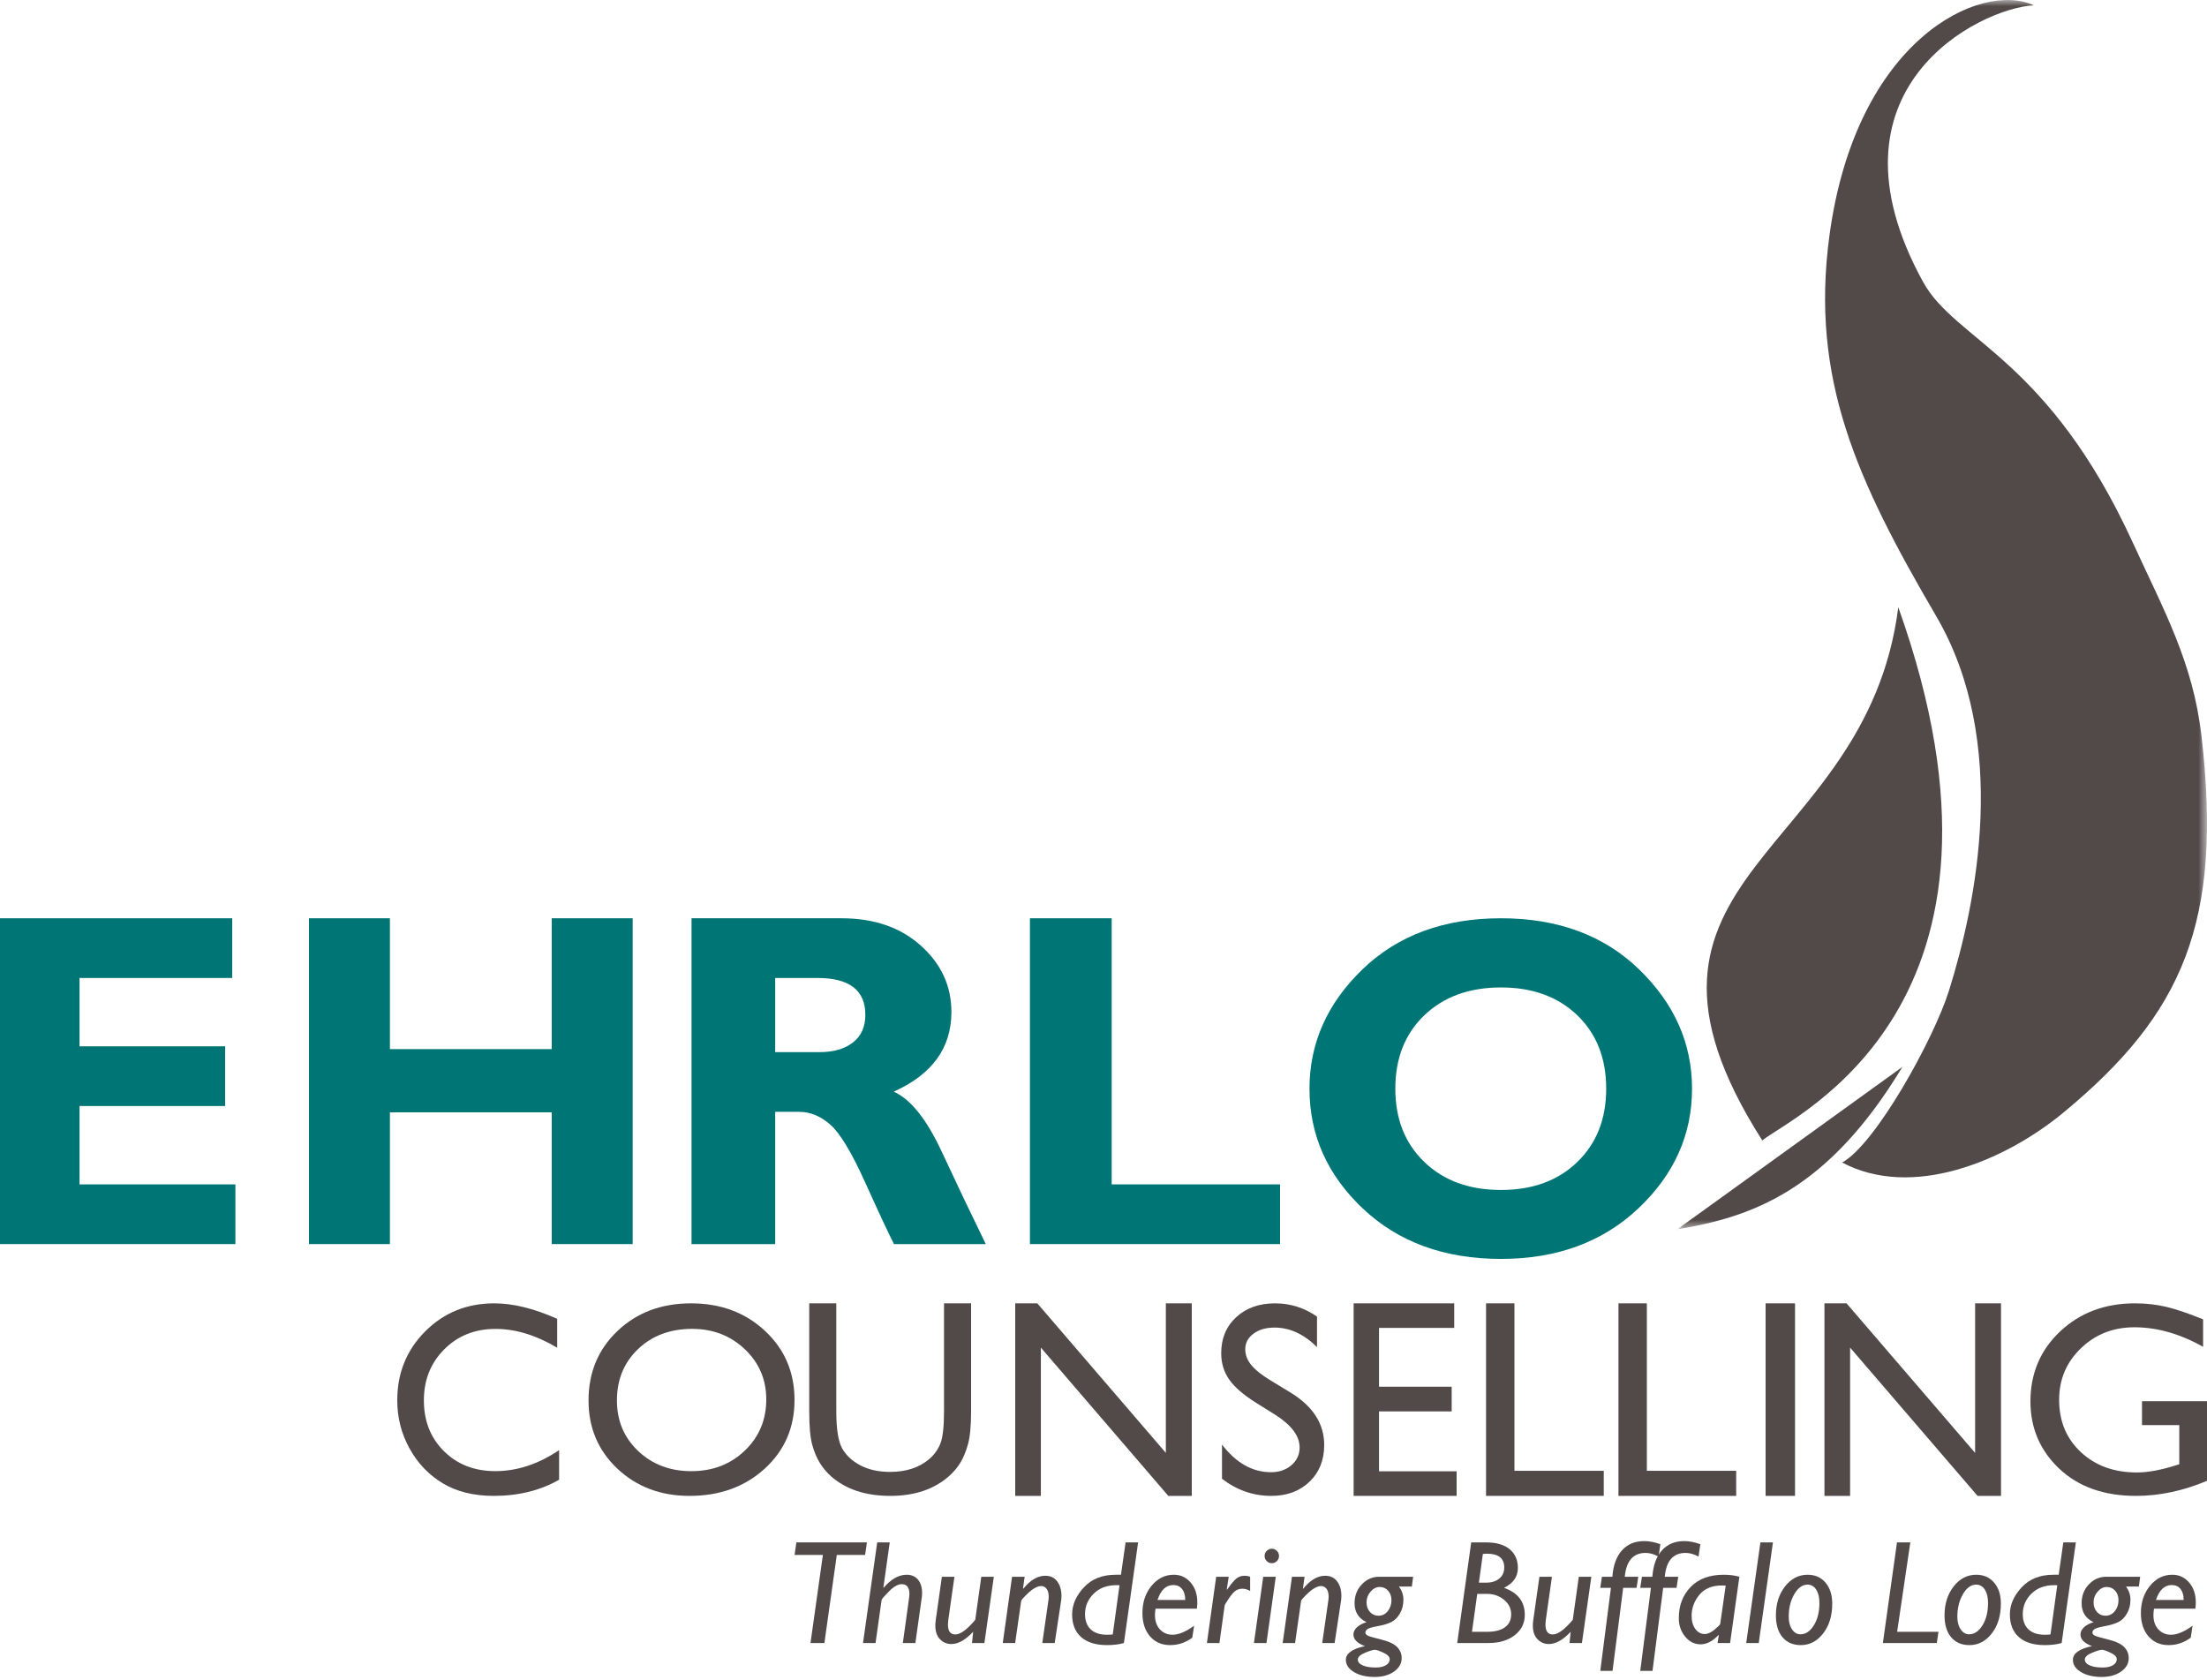
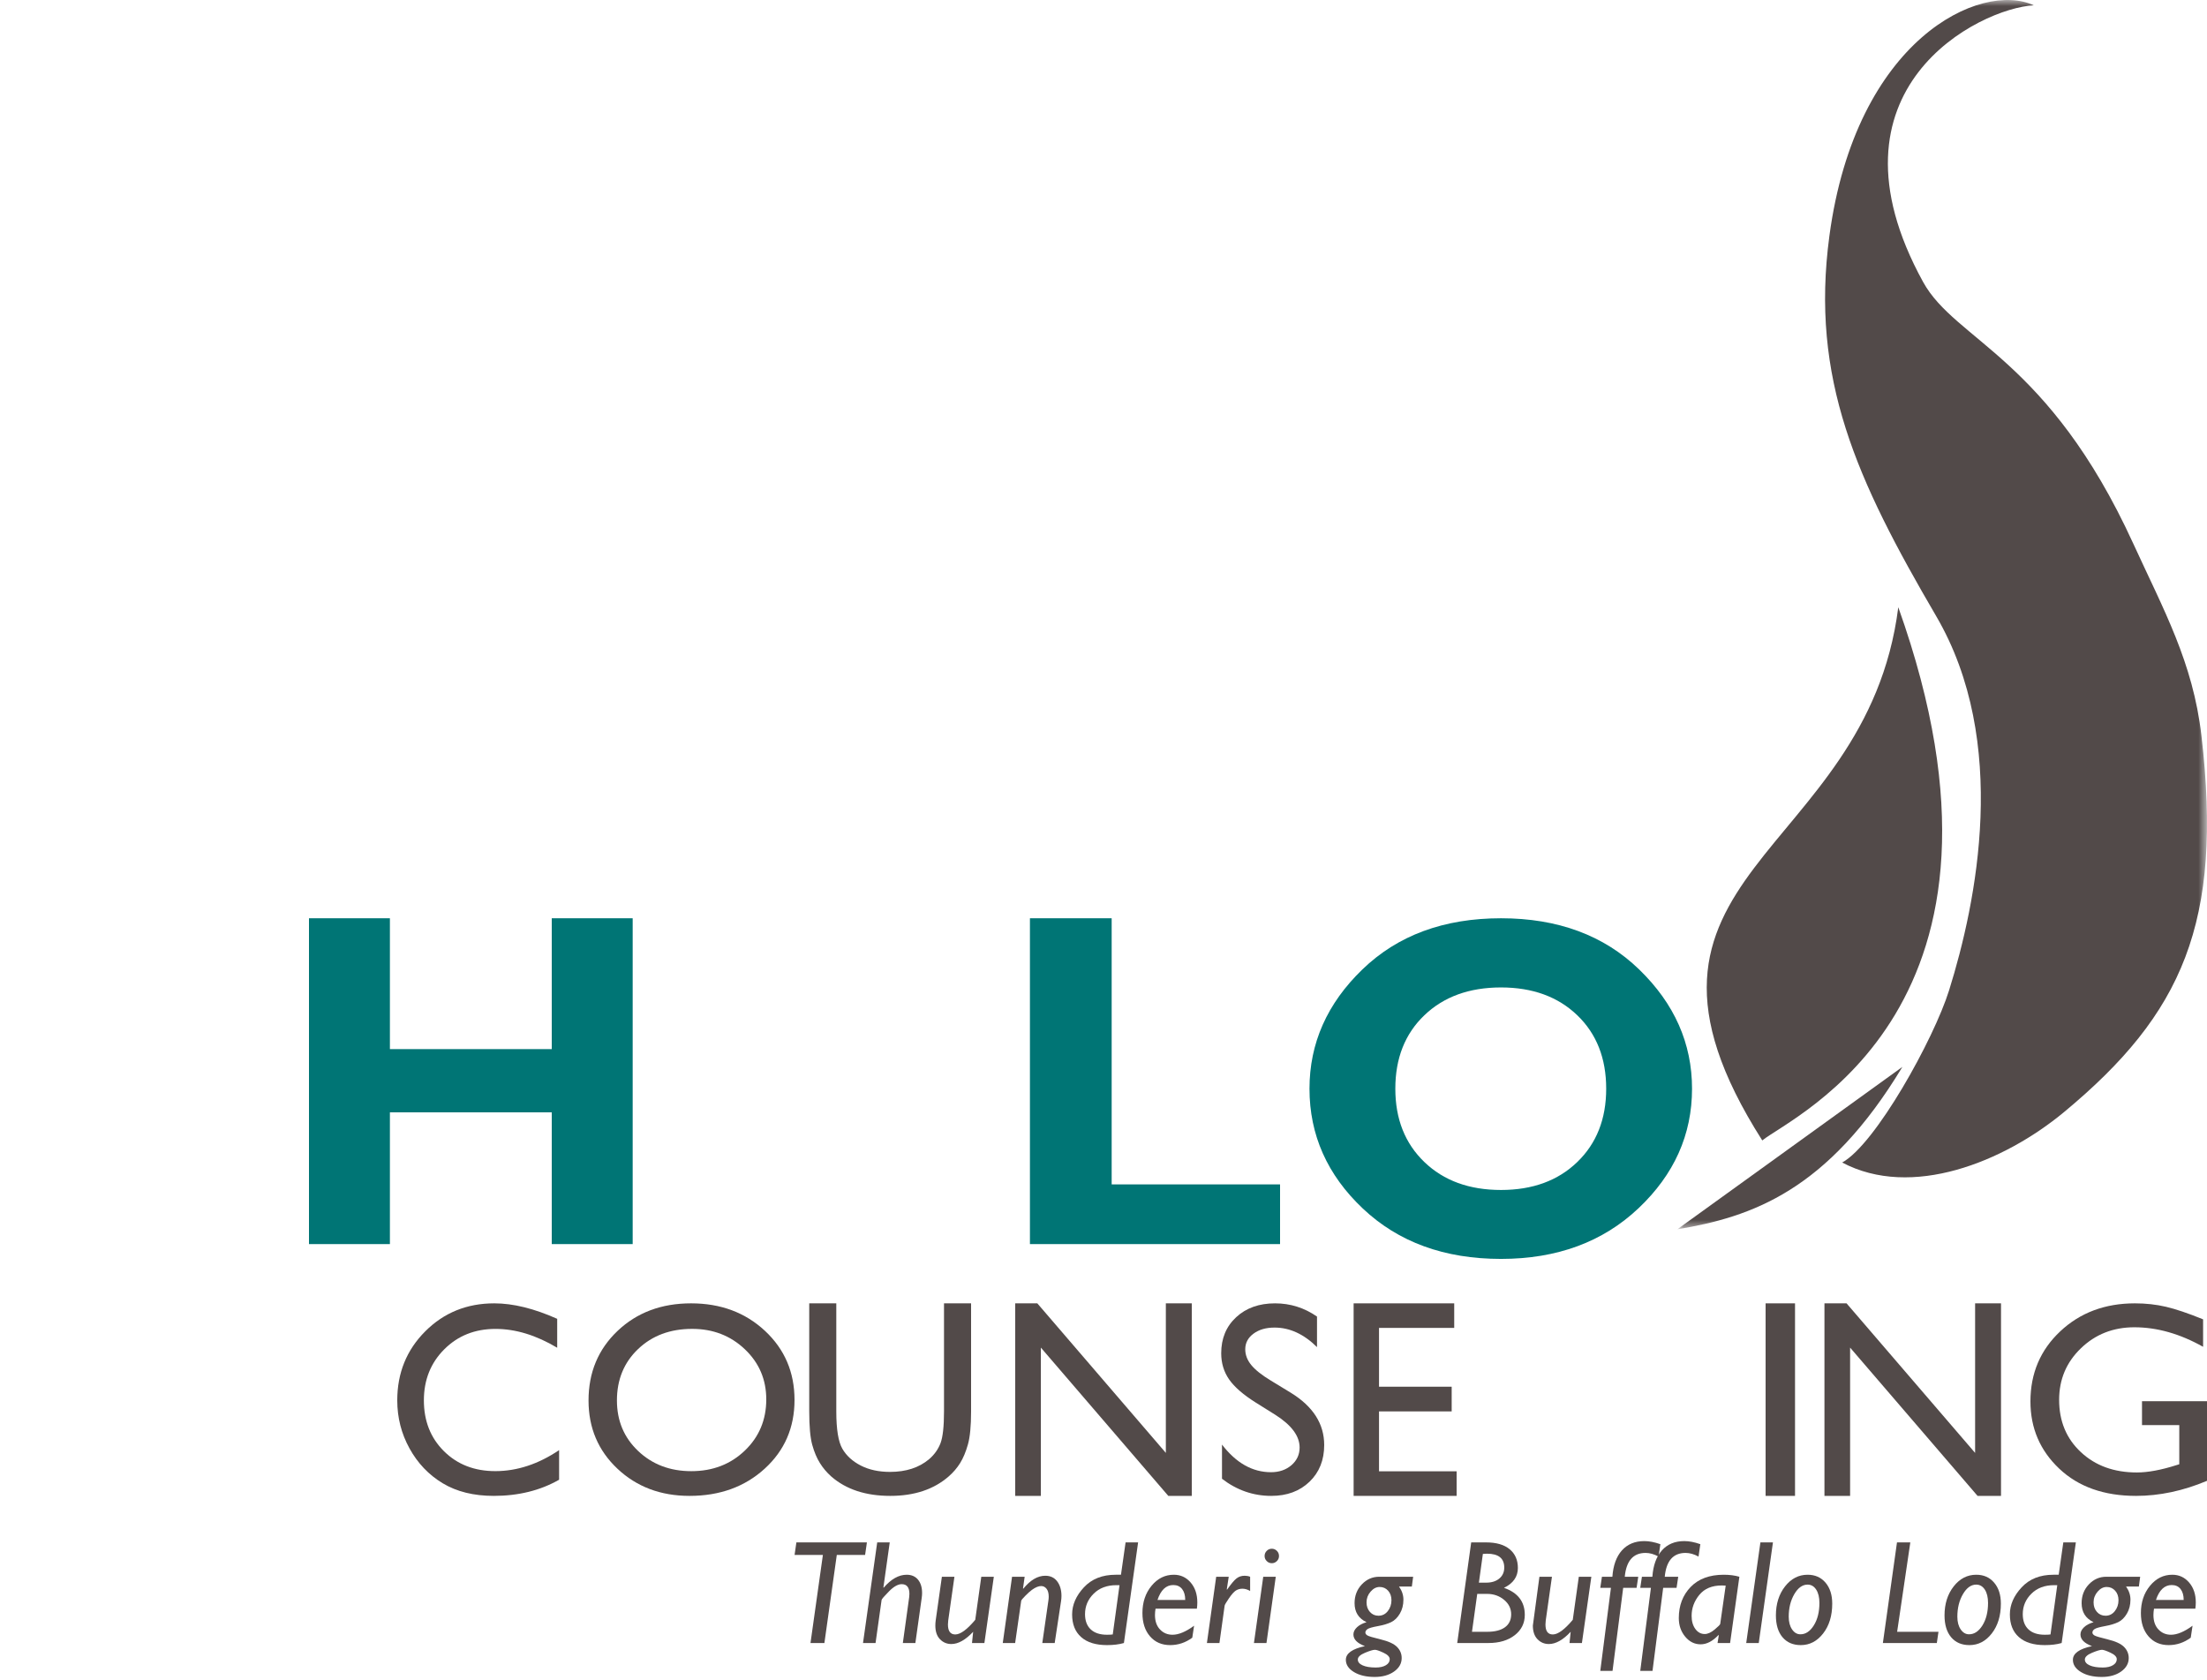
<svg xmlns="http://www.w3.org/2000/svg" xmlns:xlink="http://www.w3.org/1999/xlink" width="180px" height="137px" viewBox="0 0 180 137" version="1.1">
  <title>ehrlo-counselling-logo</title>
  <defs>
    <polygon id="path-1" points="0 0 43.2 0 43.2 100.257 0 100.257" />
    <polygon id="path-3" points="0 0 43.2 0 43.2 100.257 0 100.257" />
  </defs>
  <g id="Page-1" stroke="none" stroke-width="1" fill="none" fill-rule="evenodd">
    <g id="ehrlo-counselling-logo">
      <g id="2015_new-counselling-logo">
-         <polyline id="Fill-1" fill="#007575" fill-rule="nonzero" points="19.2 96.596 19.2 101.465 0 101.465 0 74.891 18.939 74.891 18.939 79.761 6.487 79.761 6.487 85.334 18.361 85.334 18.361 90.204 6.487 90.204 6.487 96.596 19.2 96.596" />
        <polyline id="Fill-2" fill="#007575" fill-rule="nonzero" points="51.6 74.891 51.6 101.465 45 101.465 45 90.718 31.8 90.718 31.8 101.465 25.2 101.465 25.2 74.891 31.8 74.891 31.8 85.563 45 85.563 45 74.891 51.6 74.891" />
-         <path d="M63.224,79.761 L63.224,85.81 L66.831,85.81 C67.982,85.81 68.893,85.546 69.567,85.02 C70.24,84.494 70.576,83.743 70.576,82.766 C70.576,80.763 69.276,79.761 66.675,79.761 L63.224,79.761 Z M56.4,74.891 L68.635,74.891 C71.289,74.891 73.446,75.636 75.105,77.124 C76.766,78.613 77.596,80.417 77.596,82.533 C77.596,85.46 76.027,87.627 72.89,89.033 C74.265,89.641 75.572,91.275 76.811,93.936 C78.05,96.598 79.246,99.108 80.4,101.465 L72.912,101.465 C72.465,100.59 71.686,98.923 70.576,96.463 C69.465,94.002 68.514,92.423 67.723,91.726 C66.933,91.029 66.086,90.679 65.184,90.679 L63.224,90.679 L63.224,101.465 L56.4,101.465 L56.4,74.891 L56.4,74.891 Z" id="Fill-3" fill="#007575" fill-rule="nonzero" />
        <polyline id="Fill-4" fill="#007575" fill-rule="nonzero" points="104.4 96.596 104.4 101.465 84 101.465 84 74.891 90.666 74.891 90.666 96.596 104.4 96.596" />
        <path d="M122.42,97.051 C124.994,97.051 127.067,96.292 128.64,94.772 C130.213,93.254 130.999,91.26 130.999,88.792 C130.999,86.31 130.213,84.313 128.64,82.801 C127.067,81.289 124.994,80.533 122.42,80.533 C119.832,80.533 117.749,81.289 116.17,82.801 C114.59,84.313 113.801,86.31 113.801,88.792 C113.801,91.26 114.59,93.254 116.17,94.772 C117.749,96.292 119.832,97.051 122.42,97.051 Z M122.42,74.891 C127.06,74.891 130.818,76.283 133.69,79.068 C136.564,81.854 138,85.095 138,88.792 C138,92.54 136.544,95.791 133.632,98.544 C130.72,101.297 126.982,102.673 122.42,102.673 C117.804,102.673 114.048,101.303 111.148,98.563 C108.25,95.823 106.8,92.566 106.8,88.792 C106.8,85.082 108.24,81.838 111.119,79.06 C113.998,76.28 117.766,74.891 122.42,74.891 L122.42,74.891 Z" id="Fill-5" fill="#007575" fill-rule="nonzero" />
        <path d="M45.6,118.269 L45.6,120.683 C44.06,121.561 42.284,122 40.27,122 C38.633,122 37.244,121.655 36.104,120.969 C34.964,120.281 34.062,119.333 33.398,118.126 C32.732,116.919 32.4,115.614 32.4,114.208 C32.4,111.978 33.162,110.101 34.683,108.579 C36.204,107.057 38.08,106.297 40.311,106.297 C41.85,106.297 43.561,106.718 45.444,107.559 L45.444,109.918 C43.728,108.894 42.054,108.382 40.416,108.382 C38.738,108.382 37.344,108.935 36.236,110.044 C35.127,111.152 34.571,112.541 34.571,114.208 C34.571,115.891 35.117,117.274 36.209,118.356 C37.301,119.44 38.696,119.981 40.396,119.981 C42.173,119.981 43.907,119.409 45.6,118.269" id="Fill-6" fill="#524A49" fill-rule="nonzero" />
        <path d="M56.451,108.379 C54.662,108.379 53.193,108.927 52.043,110.023 C50.891,111.118 50.316,112.517 50.316,114.219 C50.316,115.871 50.892,117.244 52.047,118.339 C53.202,119.436 54.648,119.984 56.383,119.984 C58.126,119.984 59.581,119.424 60.747,118.307 C61.913,117.189 62.496,115.797 62.496,114.131 C62.496,112.51 61.913,111.146 60.747,110.039 C59.581,108.932 58.149,108.379 56.451,108.379 Z M56.361,106.297 C58.776,106.297 60.785,107.045 62.393,108.543 C63.998,110.041 64.8,111.919 64.8,114.176 C64.8,116.433 63.99,118.301 62.369,119.78 C60.749,121.259 58.705,122 56.238,122 C53.883,122 51.921,121.259 50.353,119.78 C48.784,118.301 48,116.447 48,114.219 C48,111.932 48.79,110.041 50.369,108.543 C51.95,107.045 53.946,106.297 56.361,106.297 L56.361,106.297 Z" id="Fill-7" fill="#524A49" fill-rule="nonzero" />
        <path d="M76.992,106.297 L79.2,106.297 L79.2,115.109 C79.2,116.302 79.113,117.203 78.941,117.81 C78.77,118.417 78.557,118.923 78.305,119.327 C78.052,119.731 77.743,120.091 77.378,120.41 C76.162,121.471 74.573,122 72.611,122 C70.612,122 69.01,121.474 67.801,120.422 C67.435,120.095 67.125,119.731 66.874,119.327 C66.62,118.923 66.411,118.429 66.247,117.843 C66.083,117.259 66,116.34 66,115.087 L66,106.297 L68.207,106.297 L68.207,115.109 C68.207,116.569 68.372,117.584 68.701,118.155 C69.031,118.725 69.532,119.182 70.207,119.528 C70.879,119.872 71.674,120.044 72.589,120.044 C73.892,120.044 74.953,119.7 75.773,119.01 C76.205,118.639 76.516,118.203 76.708,117.699 C76.897,117.196 76.992,116.332 76.992,115.109 L76.992,106.297" id="Fill-8" fill="#524A49" fill-rule="nonzero" />
        <polyline id="Fill-9" fill="#524A49" fill-rule="nonzero" points="95.085 106.297 97.2 106.297 97.2 122 95.285 122 84.892 109.907 84.892 122 82.8 122 82.8 106.297 84.602 106.297 95.085 118.494 95.085 106.297" />
        <path d="M104.034,115.401 L102.415,114.388 C101.398,113.748 100.675,113.12 100.245,112.502 C99.816,111.884 99.6,111.173 99.6,110.368 C99.6,109.161 100.007,108.18 100.821,107.427 C101.634,106.673 102.691,106.297 103.992,106.297 C105.237,106.297 106.377,106.657 107.414,107.375 L107.414,109.866 C106.341,108.803 105.186,108.273 103.95,108.273 C103.253,108.273 102.68,108.438 102.233,108.77 C101.787,109.101 101.561,109.526 101.561,110.043 C101.561,110.502 101.726,110.932 102.056,111.333 C102.386,111.733 102.916,112.154 103.647,112.595 L105.276,113.588 C107.092,114.704 108,116.125 108,117.852 C108,119.081 107.6,120.079 106.801,120.847 C106.001,121.616 104.962,122 103.683,122 C102.212,122 100.872,121.534 99.664,120.603 L99.664,117.816 C100.816,119.317 102.147,120.069 103.663,120.069 C104.33,120.069 104.886,119.877 105.33,119.495 C105.773,119.111 105.995,118.632 105.995,118.056 C105.995,117.122 105.343,116.239 104.034,115.401" id="Fill-10" fill="#524A49" fill-rule="nonzero" />
        <polyline id="Fill-11" fill="#524A49" fill-rule="nonzero" points="110.4 106.297 118.604 106.297 118.604 108.3 112.471 108.3 112.471 113.096 118.397 113.096 118.397 115.11 112.471 115.11 112.471 119.995 118.8 119.995 118.8 122 110.4 122 110.4 106.297" />
-         <polyline id="Fill-12" fill="#524A49" fill-rule="nonzero" points="121.2 106.297 123.516 106.297 123.516 119.955 130.8 119.955 130.8 122 121.2 122 121.2 106.297" />
-         <polyline id="Fill-13" fill="#524A49" fill-rule="nonzero" points="132 106.297 134.315 106.297 134.315 119.955 141.6 119.955 141.6 122 132 122 132 106.297" />
        <polygon id="Fill-14" fill="#524A49" fill-rule="nonzero" points="144 122 146.4 122 146.4 106.297 144 106.297" />
        <polyline id="Fill-15" fill="#524A49" fill-rule="nonzero" points="161.087 106.297 163.2 106.297 163.2 122 161.287 122 150.892 109.907 150.892 122 148.8 122 148.8 106.297 150.602 106.297 161.087 118.494 161.087 106.297" />
        <path d="M174.699,114.276 L180,114.276 L180,120.771 C178.055,121.59 176.125,122 174.213,122 C171.599,122 169.509,121.258 167.946,119.777 C166.381,118.296 165.6,116.469 165.6,114.297 C165.6,112.007 166.41,110.101 168.031,108.579 C169.651,107.057 171.682,106.297 174.122,106.297 C175.011,106.297 175.856,106.391 176.653,106.577 C177.451,106.764 178.462,107.105 179.682,107.602 L179.682,109.841 C177.799,108.781 175.931,108.249 174.076,108.249 C172.352,108.249 170.898,108.821 169.715,109.963 C168.53,111.103 167.94,112.504 167.94,114.165 C167.94,115.906 168.53,117.329 169.715,118.433 C170.898,119.538 172.419,120.09 174.281,120.09 C175.184,120.09 176.266,119.889 177.524,119.487 L177.739,119.42 L177.739,116.228 L174.699,116.228 L174.699,114.276" id="Fill-16" fill="#524A49" fill-rule="nonzero" />
        <path d="M143.728,93.01 C129.799,71.131 152.209,70.105 154.822,49.525 C166.454,82.113 146.216,90.992 143.728,93.01" id="Fill-17" fill="#524A49" fill-rule="nonzero" />
        <g id="Group-21" transform="translate(136.8, 0)">
          <g id="Fill-18-Clipped">
            <mask id="mask-2" fill="white">
              <use xlink:href="#path-1" />
            </mask>
            <g id="path-1" />
            <path d="M18.357,87.013 C12.259,97.123 6.073,99.252 0,100.257" id="Fill-18" fill="#524A49" fill-rule="nonzero" mask="url(#mask-2)" />
          </g>
          <g id="Fill-20-Clipped">
            <mask id="mask-4" fill="white">
              <use xlink:href="#path-3" />
            </mask>
            <g id="path-1" />
            <path d="M13.445,94.812 C16.169,93.32 20.921,84.744 22.163,80.773 C24.402,73.617 27.108,60.502 21.111,50.246 C14.614,39.131 10.837,30.879 12.403,19.24 C14.564,3.161 24.771,-1.572 29.073,0.433 C24.692,0.655 11.374,7.217 20.044,22.994 C22.689,27.805 30.245,29.169 37.177,44.314 C39.673,49.764 42.053,54.015 42.744,59.98 C44.517,75.269 41.19,82.695 31.539,90.699 C26.612,94.784 19.096,97.806 13.445,94.812" id="Fill-20" fill="#524A49" fill-rule="nonzero" mask="url(#mask-4)" />
          </g>
        </g>
      </g>
      <g id="Thundering-Buffalo-L" transform="translate(64.805, 125.687)" fill="#524A49" fill-rule="nonzero">
        <g id="Thundering-Buffalo-Lodge">
          <polygon id="Path" points="5.899 0.106 5.752 1.128 3.443 1.128 2.432 8.313 1.298 8.313 2.309 1.128 0 1.128 0.147 0.106" />
          <path d="M7.761,0.106 L7.244,3.778 L7.267,3.801 C7.874,3.096 8.499,2.744 9.142,2.744 C9.537,2.744 9.846,2.878 10.067,3.146 C10.288,3.414 10.399,3.776 10.399,4.23 C10.399,4.359 10.389,4.492 10.369,4.63 L9.852,8.313 L8.83,8.313 L9.347,4.571 C9.359,4.477 9.365,4.389 9.365,4.306 C9.365,3.778 9.155,3.513 8.736,3.513 C8.431,3.513 8.084,3.71 7.696,4.104 C7.309,4.497 7.109,4.729 7.097,4.8 L6.604,8.313 L5.581,8.313 L6.739,0.106 L7.761,0.106 Z" id="Path" />
          <path d="M16.25,2.908 L15.481,8.313 L14.47,8.313 L14.564,7.397 C13.941,8.062 13.348,8.395 12.784,8.395 C12.42,8.395 12.111,8.265 11.859,8.005 C11.606,7.744 11.48,7.373 11.48,6.891 C11.48,6.754 11.49,6.615 11.509,6.474 L12.014,2.908 L13.037,2.908 L12.531,6.474 C12.516,6.592 12.508,6.701 12.508,6.803 C12.508,7.344 12.708,7.614 13.107,7.614 C13.526,7.614 14.069,7.216 14.735,6.421 L15.228,2.908 L16.25,2.908 Z" id="Path" />
          <path d="M18.765,2.908 L18.63,3.86 L18.653,3.883 C19.229,3.178 19.826,2.826 20.445,2.826 C20.864,2.826 21.189,2.98 21.42,3.287 C21.651,3.595 21.767,3.991 21.767,4.477 C21.767,4.614 21.755,4.757 21.732,4.906 L21.215,8.313 L20.204,8.313 L20.698,4.87 C20.717,4.749 20.727,4.637 20.727,4.535 C20.727,4.253 20.668,4.038 20.551,3.889 C20.433,3.74 20.286,3.666 20.11,3.666 C20.008,3.666 19.894,3.691 19.766,3.742 C19.639,3.793 19.503,3.872 19.358,3.977 C19.213,4.083 19.034,4.244 18.821,4.459 C18.607,4.675 18.494,4.812 18.483,4.87 L17.989,8.313 L16.979,8.313 L17.737,2.908 L18.765,2.908 Z" id="Path" />
          <path d="M28.018,0.106 L26.86,8.313 C26.465,8.427 26.005,8.483 25.48,8.483 C24.567,8.483 23.865,8.266 23.374,7.831 C22.882,7.397 22.636,6.78 22.636,5.981 C22.636,5.197 22.956,4.462 23.594,3.775 C24.232,3.087 25.098,2.744 26.191,2.744 L26.62,2.744 L26.996,0.106 L28.018,0.106 Z M25.95,7.614 L26.502,3.595 L26.238,3.595 C25.474,3.595 24.858,3.828 24.39,4.292 C23.922,4.756 23.688,5.311 23.688,5.957 C23.688,6.494 23.843,6.908 24.152,7.2 C24.462,7.492 24.904,7.638 25.48,7.638 C25.687,7.638 25.844,7.63 25.95,7.614 Z" id="Shape" />
          <path d="M32.583,6.903 L32.436,7.878 C31.888,8.282 31.286,8.483 30.632,8.483 C29.951,8.483 29.403,8.246 28.99,7.77 C28.577,7.294 28.37,6.66 28.37,5.869 C28.37,4.988 28.618,4.247 29.114,3.645 C29.609,3.044 30.215,2.744 30.932,2.744 C31.48,2.744 31.936,2.954 32.301,3.375 C32.665,3.796 32.847,4.34 32.847,5.005 C32.847,5.17 32.835,5.338 32.812,5.511 L29.44,5.511 C29.408,5.691 29.393,5.863 29.393,6.028 C29.393,6.525 29.529,6.918 29.801,7.206 C30.073,7.494 30.415,7.638 30.826,7.638 C31.327,7.638 31.913,7.393 32.583,6.903 Z M29.598,4.8 L31.86,4.8 C31.86,4.424 31.775,4.127 31.605,3.91 C31.434,3.692 31.194,3.584 30.885,3.584 C30.297,3.584 29.869,3.989 29.598,4.8 Z" id="Shape" />
          <path d="M35.409,2.908 L35.25,3.936 L35.273,3.96 C35.595,3.502 35.849,3.198 36.037,3.049 C36.225,2.9 36.449,2.826 36.707,2.826 C36.868,2.826 37.016,2.853 37.154,2.908 L37.154,4.066 C36.938,3.944 36.729,3.883 36.525,3.883 C36.325,3.883 36.147,3.933 35.99,4.033 C35.834,4.133 35.644,4.347 35.42,4.674 C35.197,5.001 35.082,5.199 35.074,5.27 L34.651,8.313 L33.629,8.313 L34.386,2.908 L35.409,2.908 Z" id="Path" />
          <path d="M38.334,1.216 C38.334,1.052 38.392,0.912 38.508,0.796 C38.623,0.681 38.761,0.623 38.922,0.623 C39.082,0.623 39.221,0.681 39.336,0.796 C39.452,0.912 39.509,1.052 39.509,1.216 C39.509,1.377 39.452,1.515 39.336,1.63 C39.221,1.746 39.082,1.804 38.922,1.804 C38.761,1.804 38.623,1.746 38.508,1.63 C38.392,1.515 38.334,1.377 38.334,1.216 Z M39.245,2.908 L38.487,8.313 L37.465,8.313 L38.223,2.908 L39.245,2.908 Z" id="Shape" />
-           <path d="M41.595,2.908 L41.46,3.86 L41.483,3.883 C42.059,3.178 42.656,2.826 43.275,2.826 C43.694,2.826 44.019,2.98 44.251,3.287 C44.482,3.595 44.597,3.991 44.597,4.477 C44.597,4.614 44.585,4.757 44.562,4.906 L44.045,8.313 L43.034,8.313 L43.528,4.87 C43.547,4.749 43.557,4.637 43.557,4.535 C43.557,4.253 43.498,4.038 43.381,3.889 C43.264,3.74 43.117,3.666 42.94,3.666 C42.839,3.666 42.724,3.691 42.597,3.742 C42.469,3.793 42.333,3.872 42.188,3.977 C42.043,4.083 41.864,4.244 41.651,4.459 C41.437,4.675 41.325,4.812 41.313,4.87 L40.819,8.313 L39.809,8.313 L40.567,2.908 L41.595,2.908 Z" id="Path" />
          <path d="M50.449,2.908 L50.343,3.707 L49.297,3.707 C49.536,4.044 49.656,4.4 49.656,4.776 C49.656,5.207 49.559,5.587 49.365,5.916 C49.171,6.245 48.934,6.477 48.654,6.612 C48.374,6.747 48.012,6.855 47.57,6.935 C47.127,7.016 46.847,7.096 46.73,7.176 C46.612,7.257 46.553,7.352 46.553,7.461 C46.553,7.543 46.604,7.619 46.706,7.687 C46.808,7.756 47.175,7.867 47.808,8.019 C48.44,8.172 48.883,8.377 49.136,8.633 C49.388,8.89 49.514,9.192 49.514,9.541 C49.514,9.98 49.307,10.346 48.892,10.64 C48.477,10.933 47.95,11.08 47.311,11.08 C46.626,11.08 46.063,10.947 45.622,10.681 C45.182,10.414 44.961,10.082 44.961,9.682 C44.961,9.161 45.48,8.789 46.518,8.566 C45.892,8.335 45.578,8.017 45.578,7.614 C45.578,7.406 45.674,7.212 45.866,7.029 C46.058,6.847 46.319,6.709 46.648,6.615 C45.997,6.306 45.672,5.789 45.672,5.064 C45.672,4.457 45.869,3.946 46.263,3.531 C46.656,3.116 47.129,2.908 47.681,2.908 L50.449,2.908 Z M47.623,6.087 C47.932,6.087 48.186,5.96 48.384,5.708 C48.581,5.455 48.68,5.16 48.68,4.823 C48.68,4.506 48.589,4.247 48.407,4.045 C48.225,3.843 47.995,3.742 47.717,3.742 C47.443,3.742 47.196,3.87 46.977,4.124 C46.757,4.379 46.648,4.669 46.648,4.994 C46.648,5.311 46.74,5.572 46.924,5.778 C47.108,5.984 47.341,6.087 47.623,6.087 Z M47.394,10.311 C47.742,10.311 48.02,10.248 48.228,10.123 C48.435,9.997 48.539,9.835 48.539,9.635 C48.539,9.439 48.369,9.262 48.028,9.103 C47.687,8.945 47.456,8.865 47.335,8.865 C47.182,8.865 46.911,8.947 46.521,9.109 C46.131,9.272 45.937,9.455 45.937,9.659 C45.937,9.858 46.067,10.017 46.327,10.134 C46.588,10.252 46.943,10.311 47.394,10.311 Z" id="Shape" />
          <path d="M55.184,0.106 L56.388,0.106 C57.23,0.106 57.875,0.292 58.321,0.664 C58.768,1.036 58.991,1.545 58.991,2.191 C58.991,2.904 58.613,3.445 57.857,3.813 C58.989,4.205 59.555,4.939 59.555,6.016 C59.555,6.697 59.281,7.251 58.732,7.676 C58.184,8.101 57.471,8.313 56.594,8.313 L54.044,8.313 L55.184,0.106 Z M56.136,1.046 L55.812,3.39 L56.4,3.39 C56.85,3.39 57.21,3.277 57.478,3.052 C57.746,2.827 57.88,2.53 57.88,2.162 C57.88,1.406 57.412,1.028 56.476,1.028 C56.371,1.028 56.257,1.034 56.136,1.046 Z M55.677,4.306 L55.248,7.397 L56.488,7.397 C57.119,7.397 57.602,7.273 57.939,7.027 C58.276,6.78 58.444,6.427 58.444,5.969 C58.444,5.503 58.251,5.109 57.863,4.788 C57.475,4.467 57.013,4.306 56.476,4.306 L55.677,4.306 Z" id="Shape" />
-           <path d="M64.983,2.908 L64.214,8.313 L63.203,8.313 L63.297,7.397 C62.675,8.062 62.081,8.395 61.517,8.395 C61.153,8.395 60.844,8.265 60.592,8.005 C60.339,7.744 60.213,7.373 60.213,6.891 C60.213,6.754 60.223,6.615 60.242,6.474 L60.748,2.908 L61.77,2.908 L61.264,6.474 C61.249,6.592 61.241,6.701 61.241,6.803 C61.241,7.344 61.441,7.614 61.84,7.614 C62.259,7.614 62.802,7.216 63.468,6.421 L63.961,2.908 L64.983,2.908 Z" id="Path" />
+           <path d="M64.983,2.908 L64.214,8.313 L63.203,8.313 L63.297,7.397 C62.675,8.062 62.081,8.395 61.517,8.395 C61.153,8.395 60.844,8.265 60.592,8.005 C60.339,7.744 60.213,7.373 60.213,6.891 L60.748,2.908 L61.77,2.908 L61.264,6.474 C61.249,6.592 61.241,6.701 61.241,6.803 C61.241,7.344 61.441,7.614 61.84,7.614 C62.259,7.614 62.802,7.216 63.468,6.421 L63.961,2.908 L64.983,2.908 Z" id="Path" />
          <path d="M68.808,2.908 L68.673,3.813 L67.58,3.813 L66.711,10.587 L65.712,10.587 L66.581,3.813 L65.712,3.813 L65.847,2.908 L66.699,2.908 C66.765,1.98 67.025,1.263 67.477,0.758 C67.93,0.253 68.538,0 69.302,0 C69.701,0 70.138,0.084 70.612,0.253 L70.465,1.263 C70.097,1.063 69.744,0.964 69.407,0.964 C68.397,0.964 67.831,1.612 67.709,2.908 L68.808,2.908 Z" id="Path" />
          <path d="M72.069,2.908 L71.933,3.813 L70.841,3.813 L69.971,10.587 L68.972,10.587 L69.842,3.813 L68.972,3.813 L69.108,2.908 L69.96,2.908 C70.026,1.98 70.286,1.263 70.738,0.758 C71.19,0.253 71.798,0 72.562,0 C72.962,0 73.398,0.084 73.872,0.253 L73.725,1.263 C73.357,1.063 73.005,0.964 72.668,0.964 C71.657,0.964 71.091,1.612 70.97,2.908 L72.069,2.908 Z" id="Path" />
          <path d="M77.056,2.908 L76.299,8.313 L75.276,8.313 L75.376,7.69 L75.353,7.661 C74.879,8.166 74.393,8.419 73.896,8.419 C73.402,8.419 72.982,8.21 72.636,7.793 C72.289,7.376 72.116,6.872 72.116,6.28 C72.116,5.254 72.438,4.408 73.082,3.742 C73.726,3.077 74.626,2.744 75.782,2.744 C76.252,2.744 76.677,2.798 77.056,2.908 Z M75.494,6.75 L75.94,3.631 C75.831,3.623 75.725,3.619 75.623,3.619 C74.82,3.619 74.209,3.875 73.79,4.386 C73.371,4.897 73.161,5.468 73.161,6.098 C73.161,6.533 73.262,6.888 73.464,7.165 C73.666,7.441 73.921,7.579 74.231,7.579 C74.477,7.579 74.748,7.456 75.041,7.212 C75.335,6.967 75.486,6.813 75.494,6.75 Z" id="Shape" />
          <polygon id="Path" points="79.794 0.106 78.637 8.313 77.615 8.313 78.772 0.106" />
          <path d="M82.62,2.744 C83.227,2.744 83.714,2.958 84.08,3.387 C84.446,3.816 84.629,4.387 84.629,5.099 C84.629,6.087 84.383,6.897 83.889,7.532 C83.396,8.166 82.789,8.483 82.068,8.483 C81.433,8.483 80.936,8.27 80.576,7.843 C80.215,7.416 80.035,6.823 80.035,6.063 C80.035,5.119 80.284,4.33 80.781,3.695 C81.279,3.061 81.892,2.744 82.62,2.744 Z M82.62,3.549 C82.201,3.549 81.84,3.808 81.536,4.327 C81.233,4.846 81.081,5.46 81.081,6.169 C81.081,6.592 81.172,6.936 81.354,7.203 C81.536,7.469 81.762,7.602 82.033,7.602 C82.46,7.602 82.825,7.359 83.128,6.874 C83.432,6.388 83.584,5.777 83.584,5.041 C83.584,4.586 83.496,4.224 83.319,3.954 C83.143,3.684 82.91,3.549 82.62,3.549 Z" id="Shape" />
          <polygon id="Path" points="90.998 0.106 89.923 7.397 93.295 7.397 93.16 8.313 88.76 8.313 89.911 0.106" />
          <path d="M96.374,2.744 C96.981,2.744 97.467,2.958 97.833,3.387 C98.2,3.816 98.383,4.387 98.383,5.099 C98.383,6.087 98.136,6.897 97.642,7.532 C97.149,8.166 96.542,8.483 95.821,8.483 C95.187,8.483 94.689,8.27 94.329,7.843 C93.969,7.416 93.788,6.823 93.788,6.063 C93.788,5.119 94.037,4.33 94.535,3.695 C95.032,3.061 95.645,2.744 96.374,2.744 Z M96.374,3.549 C95.954,3.549 95.593,3.808 95.29,4.327 C94.986,4.846 94.834,5.46 94.834,6.169 C94.834,6.592 94.925,6.936 95.107,7.203 C95.29,7.469 95.516,7.602 95.786,7.602 C96.213,7.602 96.578,7.359 96.882,6.874 C97.185,6.388 97.337,5.777 97.337,5.041 C97.337,4.586 97.249,4.224 97.073,3.954 C96.896,3.684 96.663,3.549 96.374,3.549 Z" id="Shape" />
          <path d="M104.499,0.106 L103.341,8.313 C102.946,8.427 102.485,8.483 101.961,8.483 C101.048,8.483 100.346,8.266 99.854,7.831 C99.363,7.397 99.117,6.78 99.117,5.981 C99.117,5.197 99.436,4.462 100.075,3.775 C100.713,3.087 101.579,2.744 102.671,2.744 L103.1,2.744 L103.476,0.106 L104.499,0.106 Z M102.431,7.614 L102.983,3.595 L102.719,3.595 C101.955,3.595 101.339,3.828 100.871,4.292 C100.403,4.756 100.169,5.311 100.169,5.957 C100.169,6.494 100.323,6.908 100.633,7.2 C100.942,7.492 101.385,7.638 101.961,7.638 C102.168,7.638 102.325,7.63 102.431,7.614 Z" id="Shape" />
          <path d="M109.745,2.908 L109.639,3.707 L108.594,3.707 C108.832,4.044 108.952,4.4 108.952,4.776 C108.952,5.207 108.855,5.587 108.661,5.916 C108.467,6.245 108.23,6.477 107.95,6.612 C107.67,6.747 107.309,6.855 106.866,6.935 C106.424,7.016 106.144,7.096 106.026,7.176 C105.909,7.257 105.85,7.352 105.85,7.461 C105.85,7.543 105.901,7.619 106.003,7.687 C106.104,7.756 106.472,7.867 107.104,8.019 C107.737,8.172 108.179,8.377 108.432,8.633 C108.685,8.89 108.811,9.192 108.811,9.541 C108.811,9.98 108.603,10.346 108.188,10.64 C107.773,10.933 107.246,11.08 106.608,11.08 C105.922,11.08 105.359,10.947 104.919,10.681 C104.478,10.414 104.258,10.082 104.258,9.682 C104.258,9.161 104.777,8.789 105.815,8.566 C105.188,8.335 104.875,8.017 104.875,7.614 C104.875,7.406 104.971,7.212 105.162,7.029 C105.354,6.847 105.615,6.709 105.944,6.615 C105.294,6.306 104.969,5.789 104.969,5.064 C104.969,4.457 105.165,3.946 105.559,3.531 C105.953,3.116 106.426,2.908 106.978,2.908 L109.745,2.908 Z M106.919,6.087 C107.229,6.087 107.482,5.96 107.68,5.708 C107.878,5.455 107.977,5.16 107.977,4.823 C107.977,4.506 107.886,4.247 107.703,4.045 C107.521,3.843 107.291,3.742 107.013,3.742 C106.739,3.742 106.492,3.87 106.273,4.124 C106.054,4.379 105.944,4.669 105.944,4.994 C105.944,5.311 106.036,5.572 106.22,5.778 C106.404,5.984 106.637,6.087 106.919,6.087 Z M106.69,10.311 C107.039,10.311 107.317,10.248 107.524,10.123 C107.732,9.997 107.836,9.835 107.836,9.635 C107.836,9.439 107.665,9.262 107.325,9.103 C106.984,8.945 106.753,8.865 106.631,8.865 C106.478,8.865 106.207,8.947 105.818,9.109 C105.428,9.272 105.233,9.455 105.233,9.659 C105.233,9.858 105.363,10.017 105.624,10.134 C105.884,10.252 106.24,10.311 106.69,10.311 Z" id="Shape" />
          <path d="M114.016,6.903 L113.869,7.878 C113.321,8.282 112.72,8.483 112.066,8.483 C111.384,8.483 110.837,8.246 110.424,7.77 C110.01,7.294 109.804,6.66 109.804,5.869 C109.804,4.988 110.051,4.247 110.547,3.645 C111.042,3.044 111.648,2.744 112.365,2.744 C112.914,2.744 113.37,2.954 113.734,3.375 C114.098,3.796 114.281,4.34 114.281,5.005 C114.281,5.17 114.269,5.338 114.245,5.511 L110.873,5.511 C110.842,5.691 110.826,5.863 110.826,6.028 C110.826,6.525 110.962,6.918 111.234,7.206 C111.507,7.494 111.848,7.638 112.26,7.638 C112.761,7.638 113.346,7.393 114.016,6.903 Z M111.032,4.8 L113.293,4.8 C113.293,4.424 113.208,4.127 113.038,3.91 C112.868,3.692 112.628,3.584 112.318,3.584 C111.731,3.584 111.302,3.989 111.032,4.8 Z" id="Shape" />
        </g>
      </g>
    </g>
  </g>
</svg>